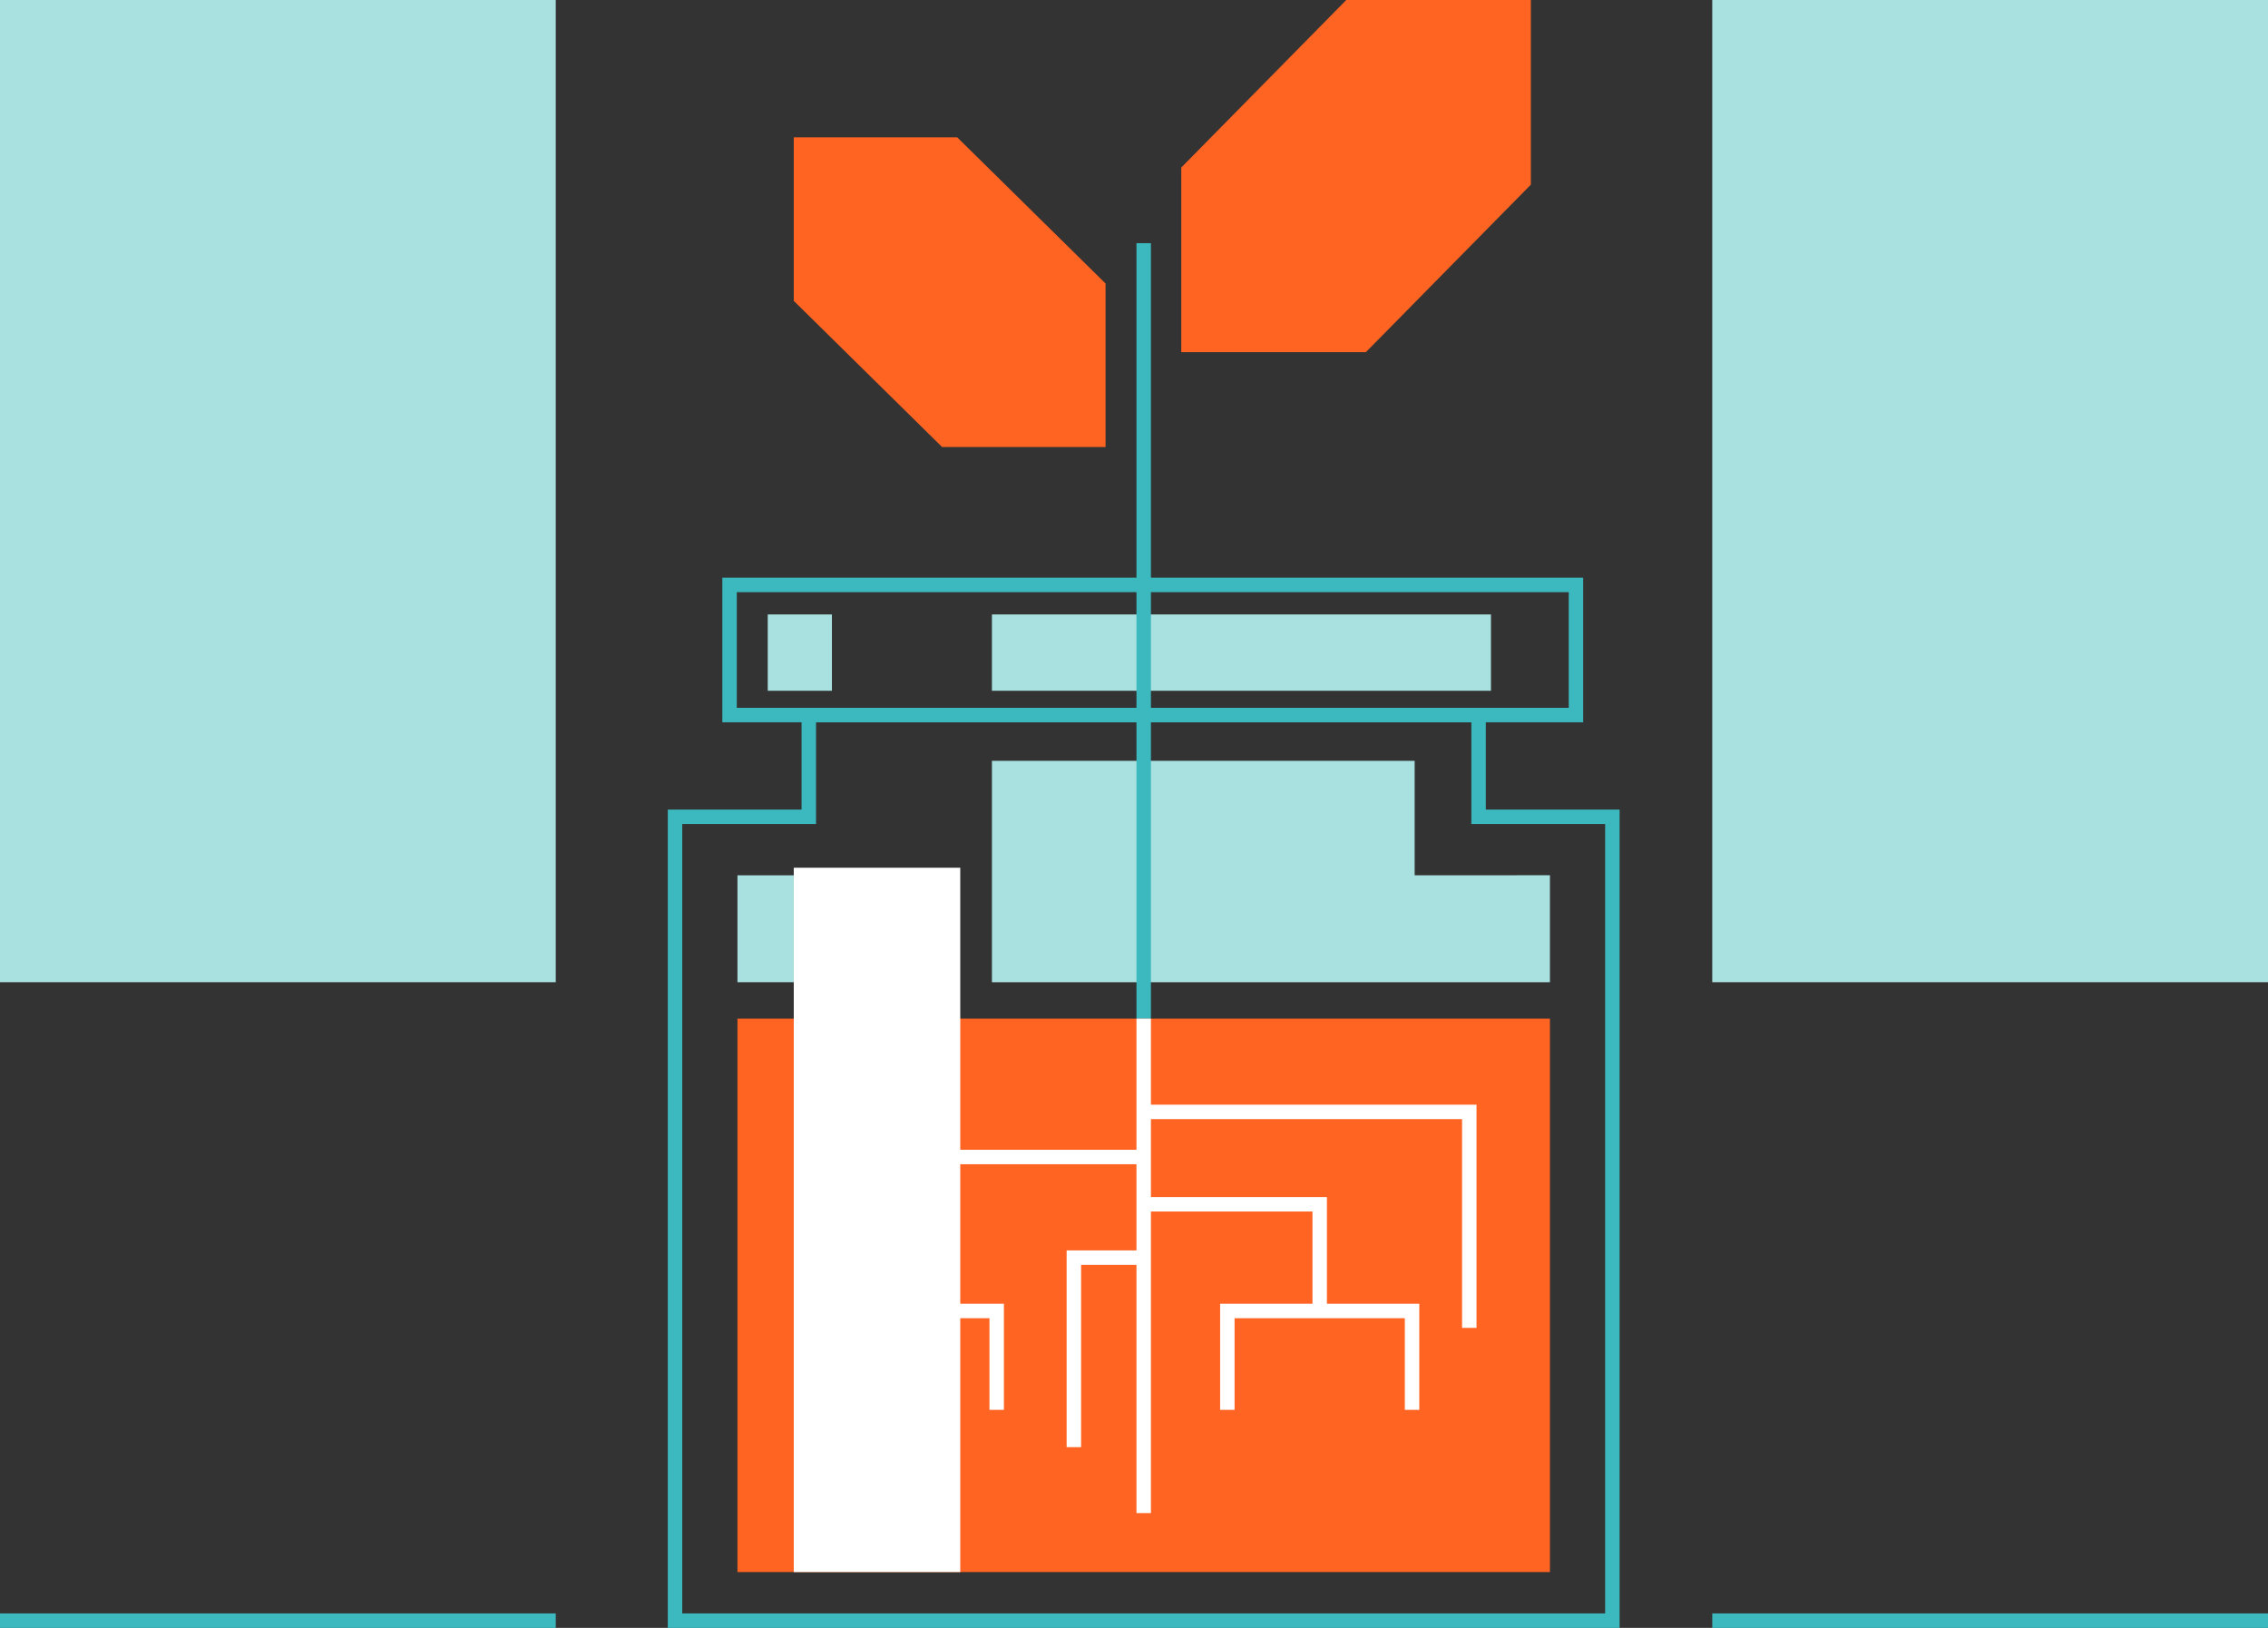
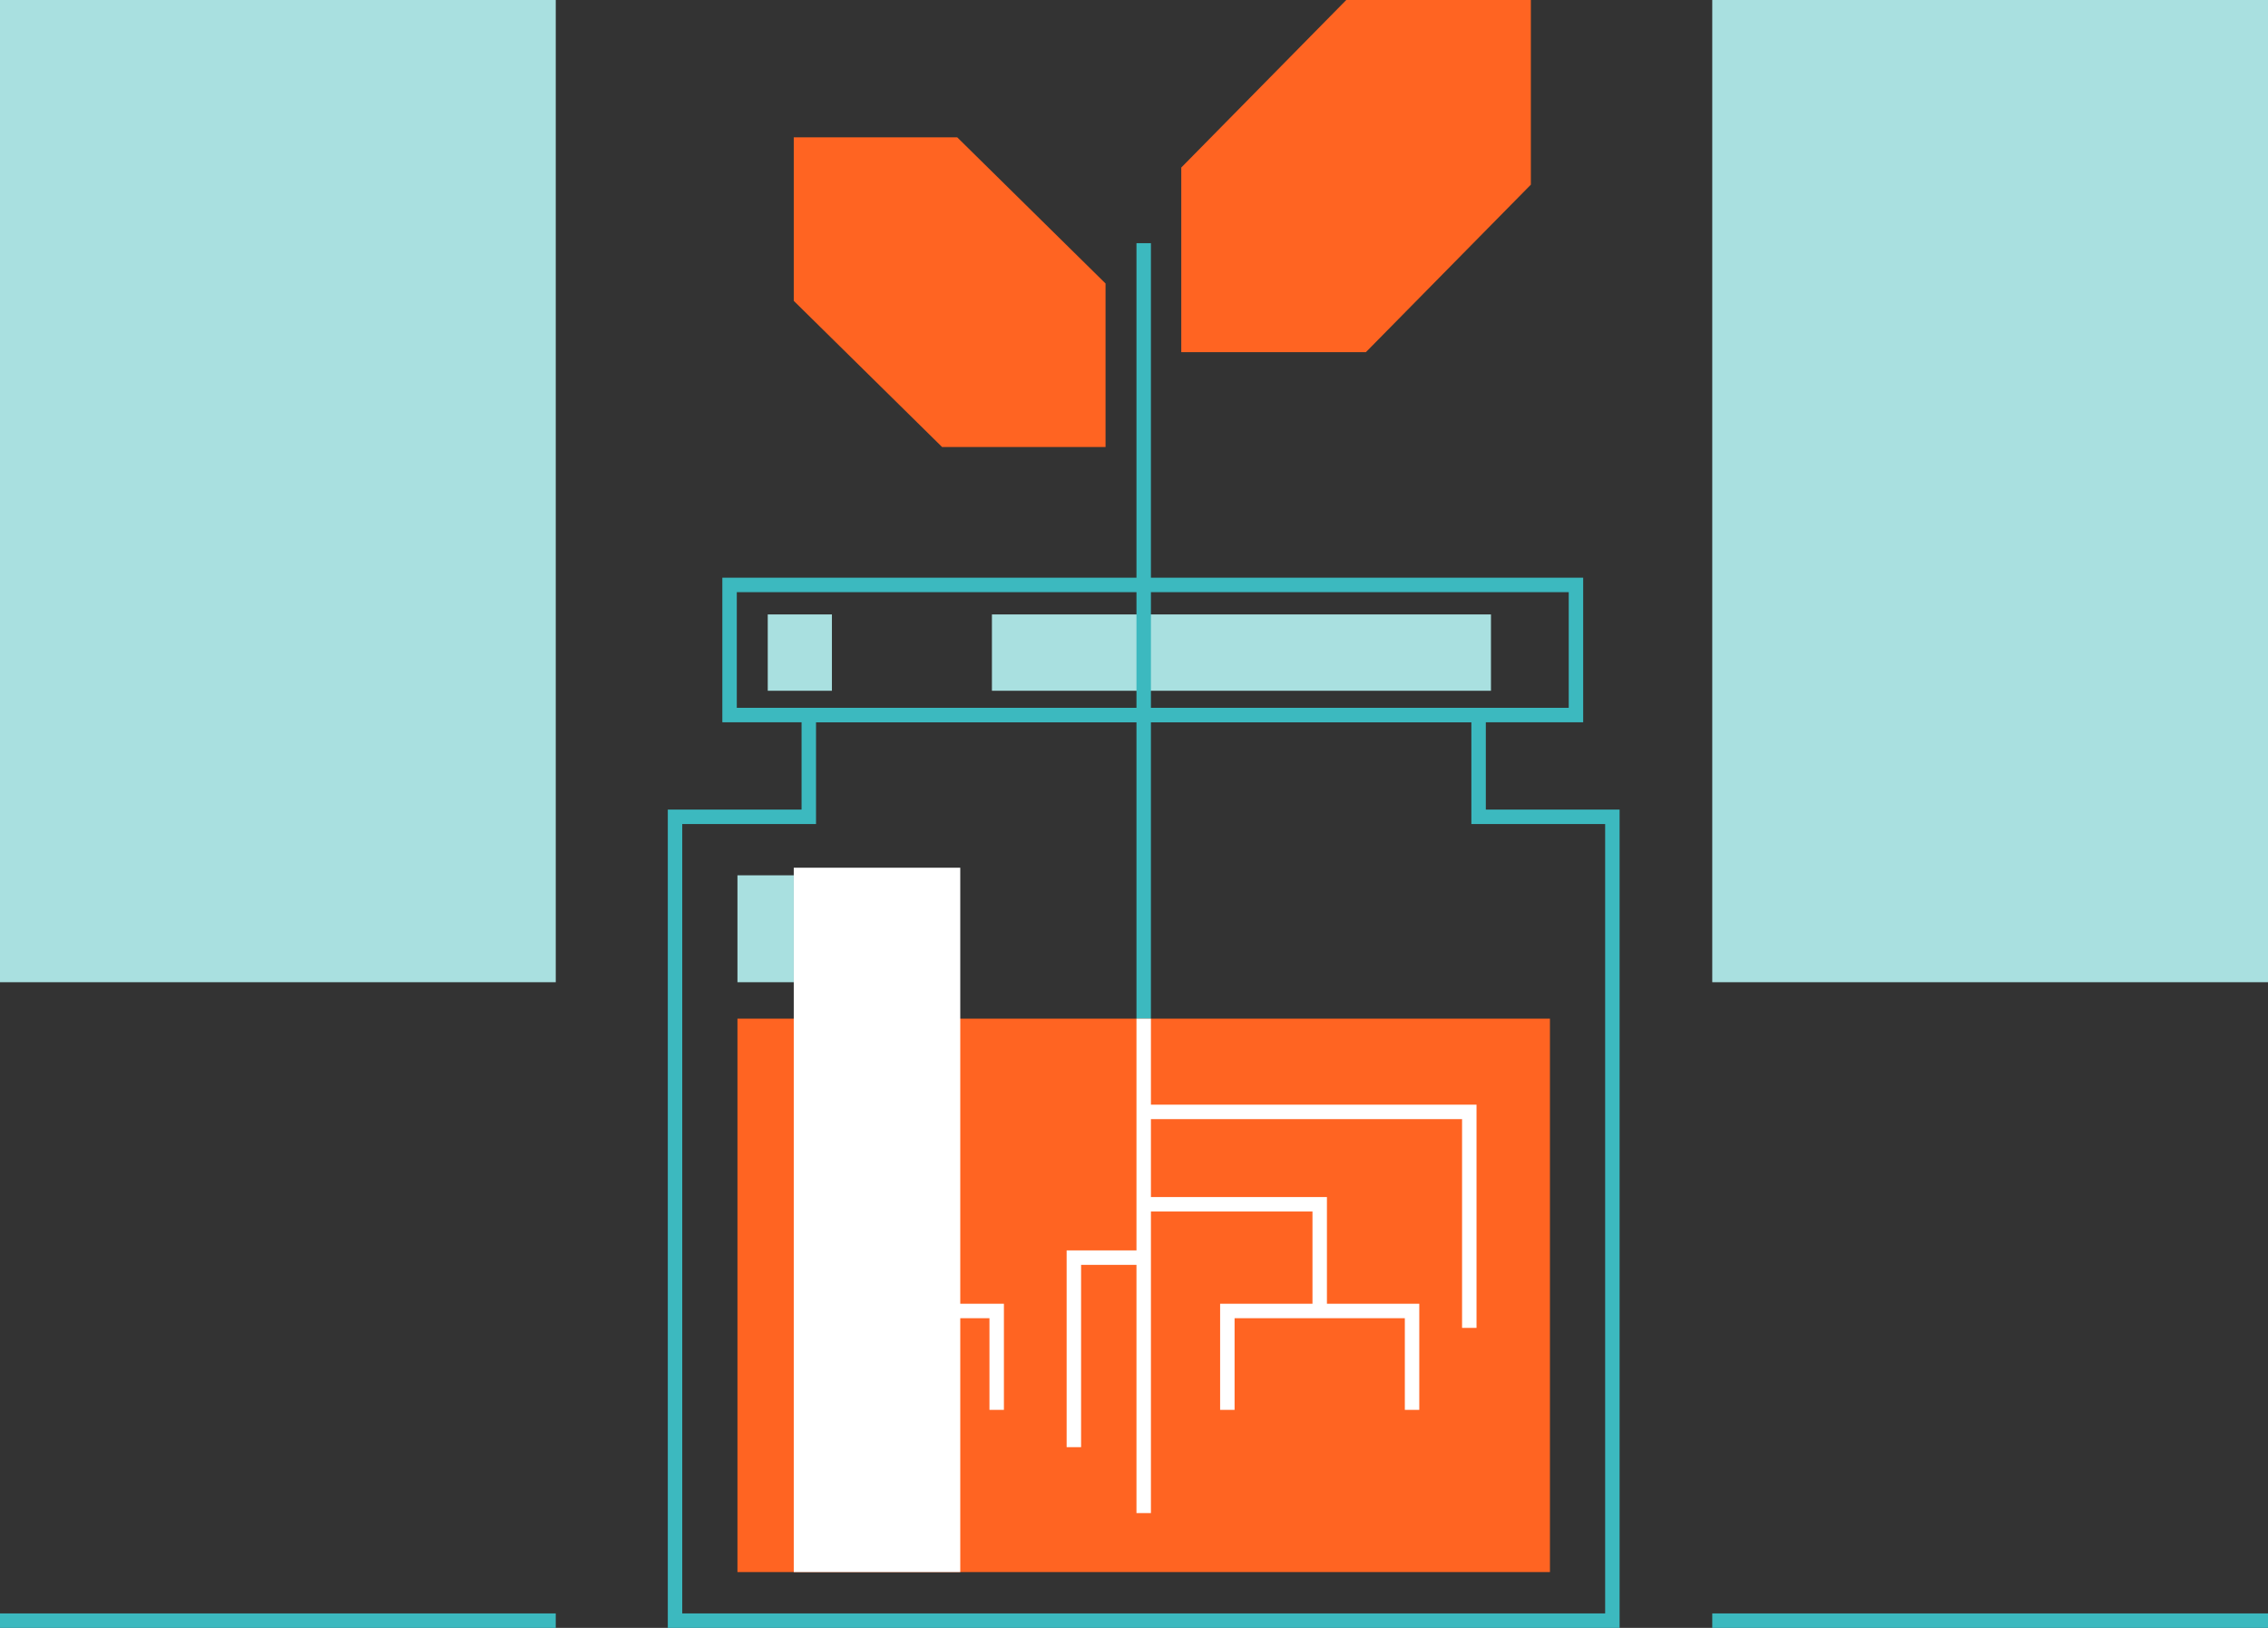
<svg xmlns="http://www.w3.org/2000/svg" width="156.924" height="112.6" viewBox="0 0 156.924 112.6">
  <rect x="0" y="0" width="156.924" height="112.6" fill="#333333" stroke="none" />
  <g id="icone_valores" transform="translate(-589.259 -340.5)">
    <rect id="Rectangle_226" data-name="Rectangle 226" width="34.529" height="5.28" transform="translate(657.891 383)" fill="#a9e0e0" />
-     <path id="Path_585" data-name="Path 585" d="M687.14,401.045v-7.92H657.891V408.44H696.5v-7.4Z" fill="#a9e0e0" />
    <rect id="Rectangle_227" data-name="Rectangle 227" width="3.896" height="7.395" transform="translate(640.284 401.045)" fill="#a9e0e0" />
    <path id="Path_586" data-name="Path 586" d="M691.564,397v-7.04H645.22V397h-9.256v55.6H700.82V397Z" fill="none" stroke="#3cb9bf" stroke-miterlimit="10" stroke-width="1" />
    <rect id="Rectangle_228" data-name="Rectangle 228" width="58.562" height="9" transform="translate(639.738 380.96)" fill="none" stroke="#3cb9bf" stroke-miterlimit="10" stroke-width="1" />
    <rect id="Rectangle_229" data-name="Rectangle 229" width="56.216" height="38.28" transform="translate(640.284 410.96)" fill="#ff6422" />
    <line id="Line_33" data-name="Line 33" y1="53.64" transform="translate(668.392 357.32)" fill="none" stroke="#3cb9bf" stroke-miterlimit="10" stroke-width="1" />
    <rect id="Rectangle_230" data-name="Rectangle 230" width="11.52" height="48.72" transform="translate(644.18 400.52)" fill="#fff" />
    <path id="Path_587" data-name="Path 587" d="M655.49,350H644.18v11.31l10.262,10.109h11.31v-11.31Z" fill="#ff6422" />
    <path id="Path_588" data-name="Path 588" d="M670.992,352.088v12.772h12.772l11.416-11.588V340.5H682.408Z" fill="#ff6422" />
    <line id="Line_34" data-name="Line 34" y1="34.2" transform="translate(668.392 410.96)" fill="none" stroke="#fff" stroke-miterlimit="10" stroke-width="1" />
    <path id="Path_589" data-name="Path 589" d="M668.392,417.41H690.92v14.94" fill="none" stroke="#fff" stroke-miterlimit="10" stroke-width="1" />
    <path id="Path_590" data-name="Path 590" d="M668.392,423.8H680.57v7.38" fill="none" stroke="#fff" stroke-miterlimit="10" stroke-width="1" />
    <path id="Path_591" data-name="Path 591" d="M674.18,438.02v-6.84h12.78v6.84" fill="none" stroke="#fff" stroke-miterlimit="10" stroke-width="1" />
    <path id="Path_592" data-name="Path 592" d="M645.44,434.6v-3.42h12.78v6.84" fill="none" stroke="#fff" stroke-miterlimit="10" stroke-width="1" />
    <path id="Path_593" data-name="Path 593" d="M668.392,427.49H663.56V440.6" fill="none" stroke="#fff" stroke-miterlimit="10" stroke-width="1" />
-     <path id="Path_594" data-name="Path 594" d="M668.392,420.53H651.83v10.65" fill="none" stroke="#fff" stroke-miterlimit="10" stroke-width="1" />
    <rect id="Rectangle_231" data-name="Rectangle 231" width="4.44" height="5.28" transform="translate(642.38 383)" fill="#a9e0e0" />
    <rect id="Rectangle_232" data-name="Rectangle 232" width="38.453" height="67.94" transform="translate(589.259 340.5)" fill="#a9e0e0" />
    <rect id="Rectangle_233" data-name="Rectangle 233" width="38.453" height="67.94" transform="translate(707.731 340.5)" fill="#a9e0e0" />
    <line id="Line_35" data-name="Line 35" x1="38.453" transform="translate(589.259 452.6)" fill="none" stroke="#3cb9bf" stroke-miterlimit="10" stroke-width="1" />
    <line id="Line_36" data-name="Line 36" x1="38.453" transform="translate(707.731 452.6)" fill="none" stroke="#3cb9bf" stroke-miterlimit="10" stroke-width="1" />
  </g>
</svg>